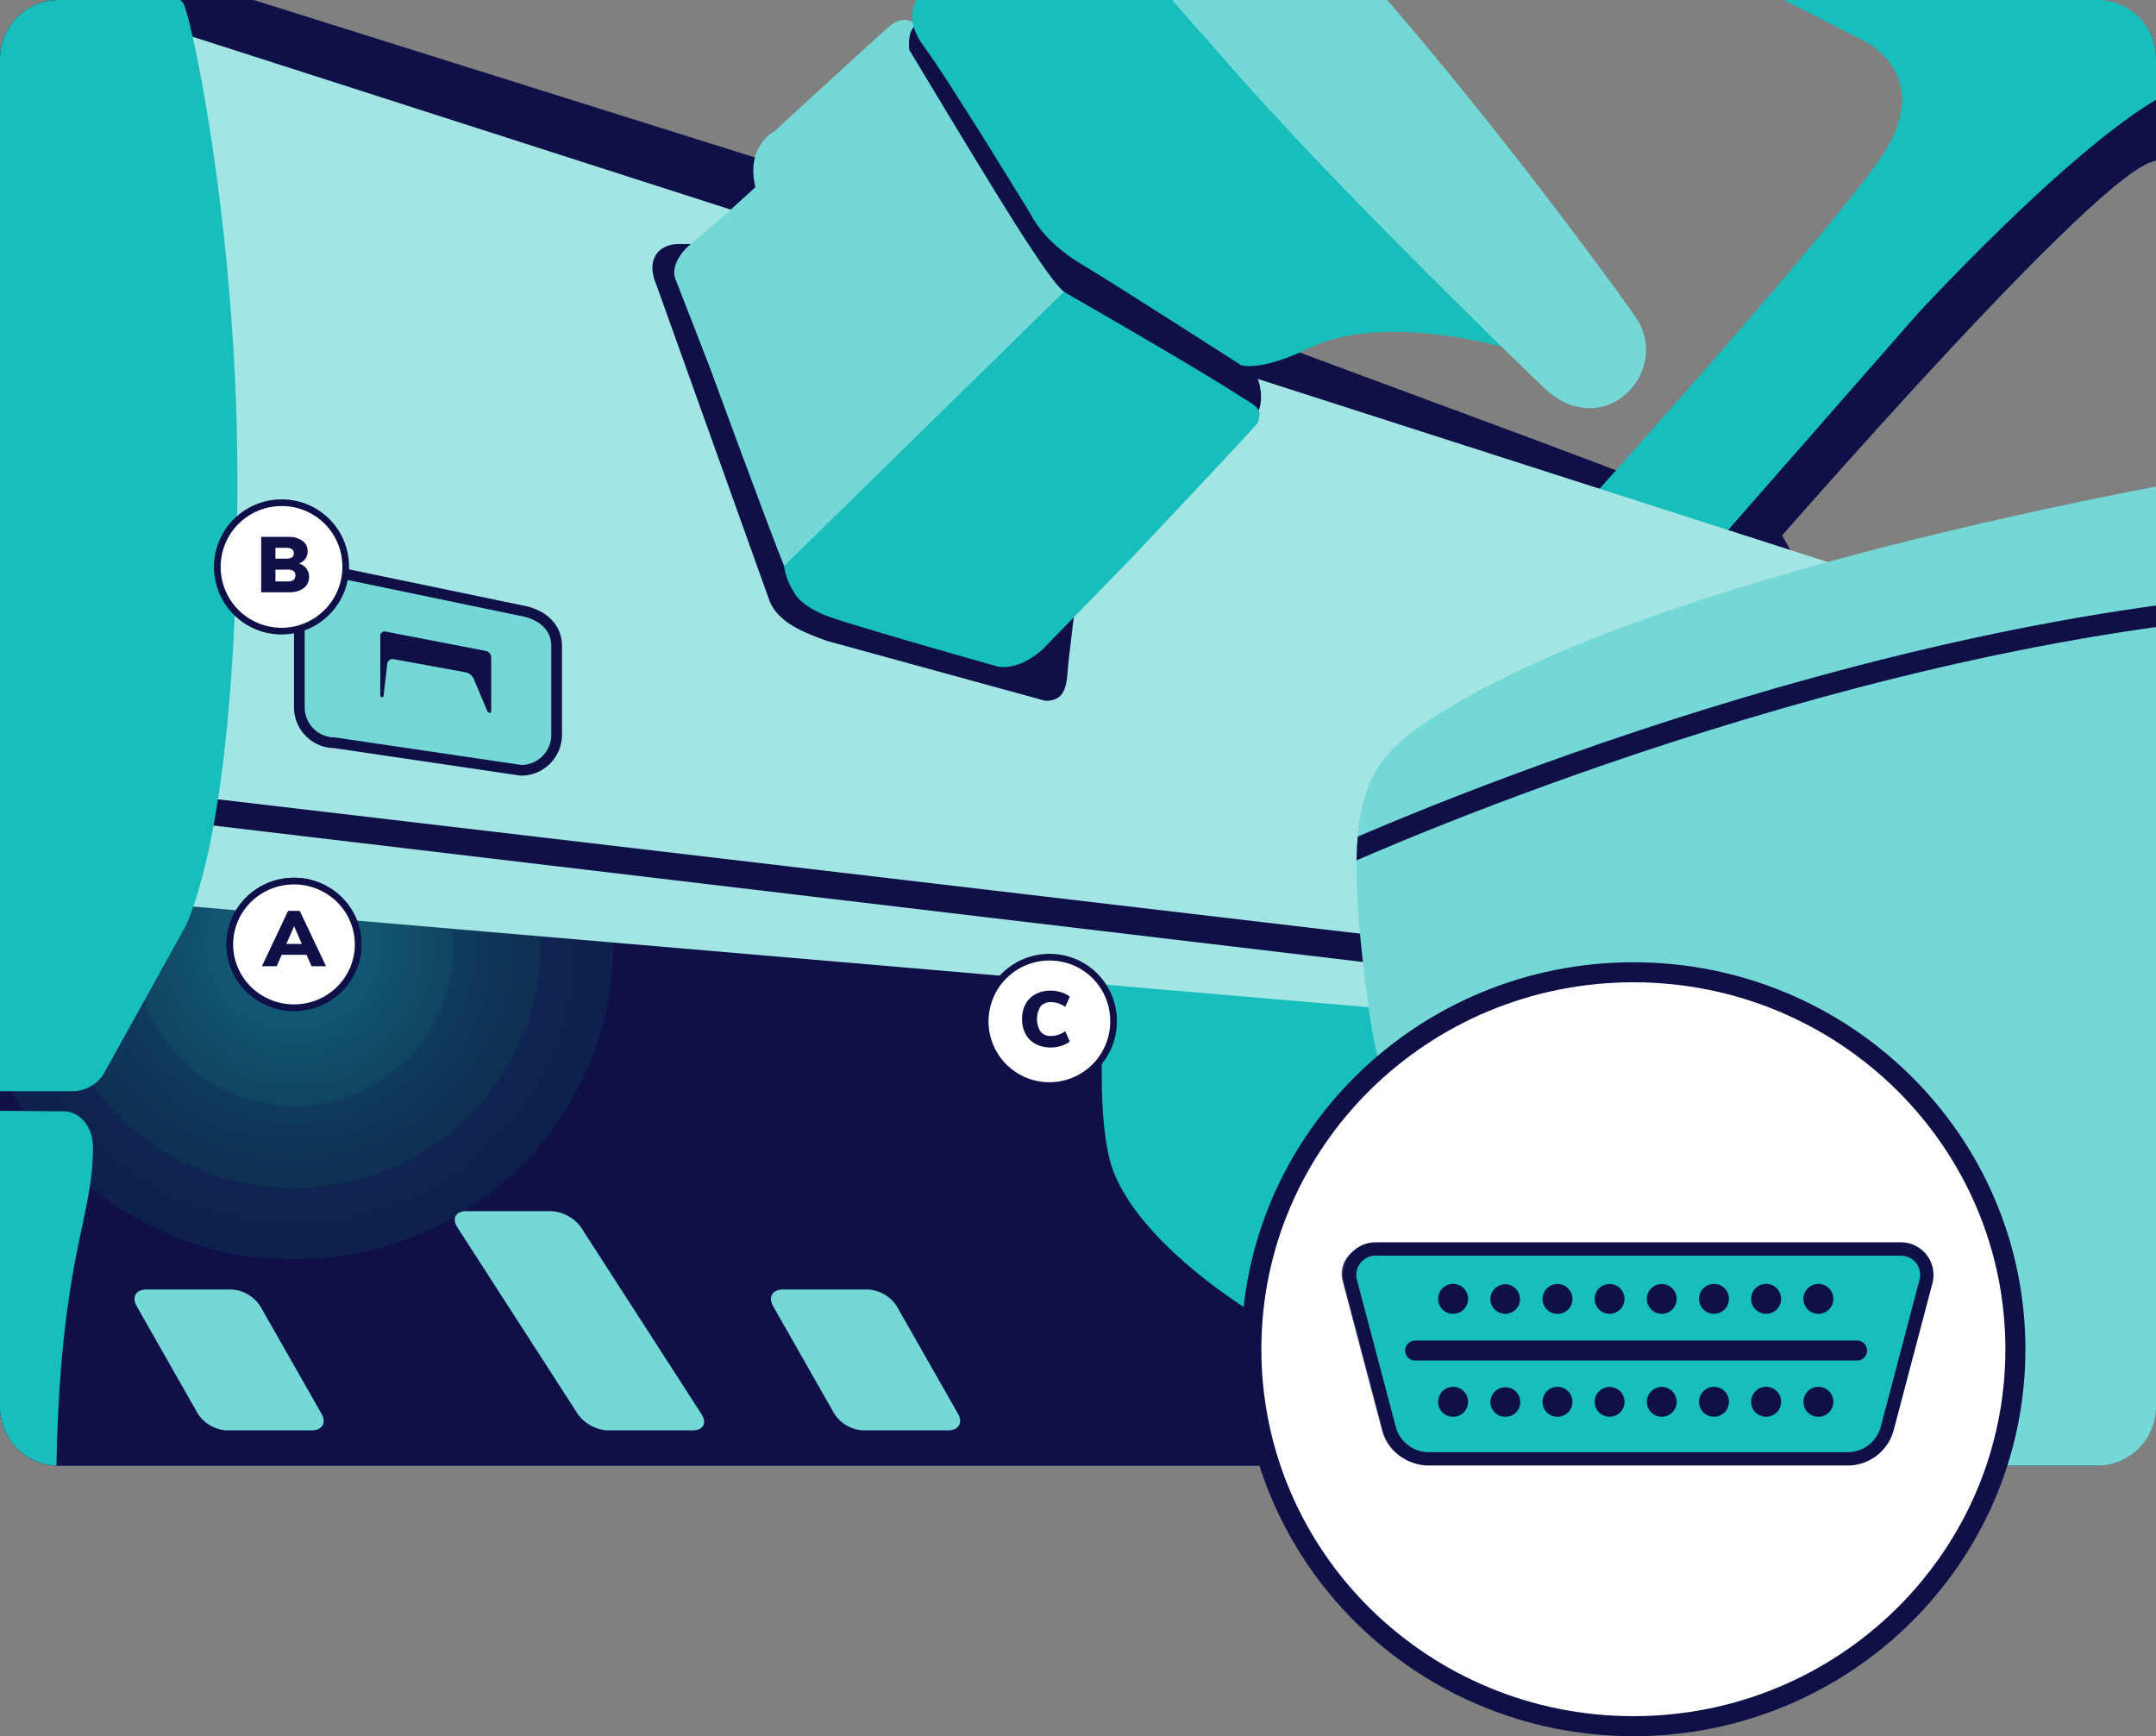
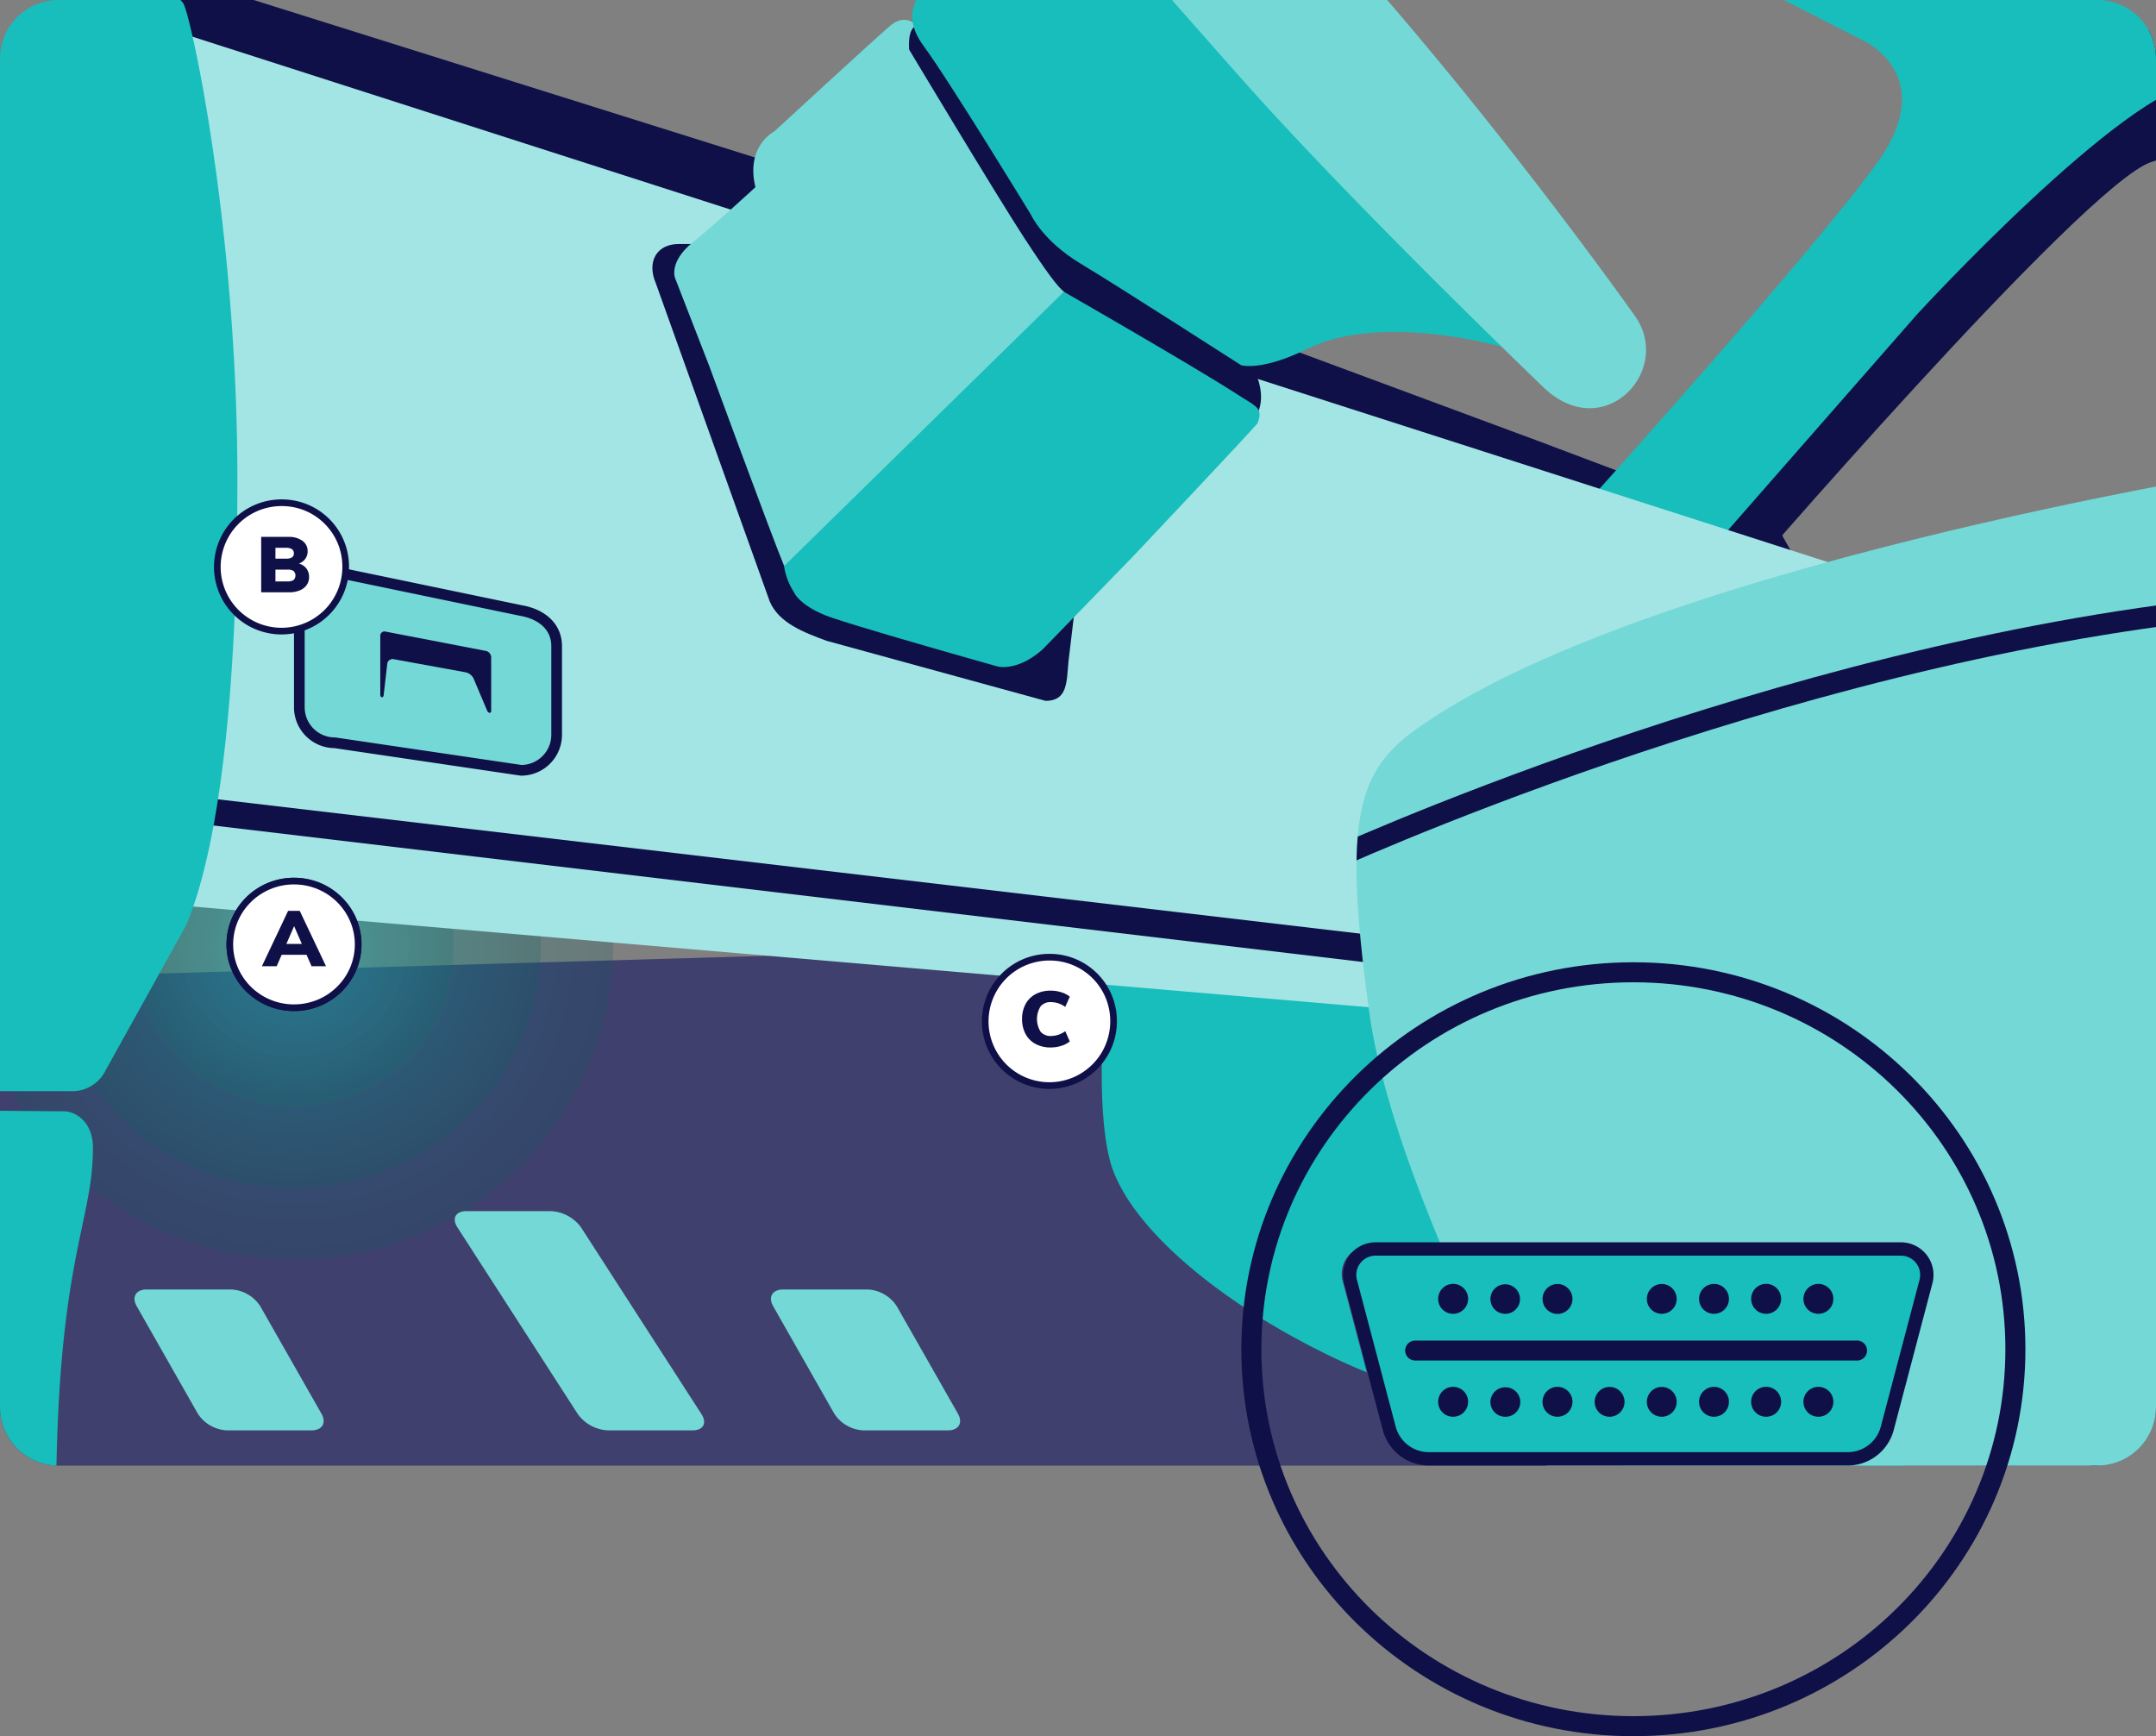
<svg xmlns="http://www.w3.org/2000/svg" width="323" height="260.108" viewBox="0 0 323 260.108">
  <rect x="0" y="0" width="323" height="260.108" fill="#808080" stroke="none" />
  <defs>
    <clipPath id="clip-path">
      <path id="Rectangle_18714" data-name="Rectangle 18714" d="M8.79,0H314.212A8.788,8.788,0,0,1,323,8.788v202a8.791,8.791,0,0,1-8.791,8.791H8.79A8.79,8.79,0,0,1,0,210.785V8.79A8.79,8.79,0,0,1,8.79,0Z" transform="translate(0 0)" fill="none" />
    </clipPath>
    <radialGradient id="radial-gradient" cx="0.5" cy="0.5" r="0.5" gradientUnits="objectBoundingBox">
      <stop offset="0" stop-color="#17bebb" />
      <stop offset="1" stop-color="#0c5f5e" />
    </radialGradient>
    <clipPath id="clip-path-2">
      <path id="Path_11219" data-name="Path 11219" d="M323.155,85.087s-89.138,13.851-125.989,37.569c-11.066,7.125-14.475,11.946-10,44.408s37.636,88.818,42.9,95.827l83.963-3.981Z" transform="translate(-185.256 -85.087)" fill="#74d8d6" />
    </clipPath>
    <clipPath id="clip-path-3">
      <rect id="Rectangle_18716" data-name="Rectangle 18716" width="40.15" height="31.397" transform="translate(0 0)" fill="none" />
    </clipPath>
    <clipPath id="clip-path-4">
      <rect id="Rectangle_18715" data-name="Rectangle 18715" width="88.807" height="33.764" fill="none" stroke="#0f1048" stroke-width="1" />
    </clipPath>
  </defs>
  <g id="Group_11760" data-name="Group 11760" transform="translate(-26 -272)">
    <g id="Mask_Group_85" data-name="Mask Group 85" transform="translate(26 272)" clip-path="url(#clip-path)">
      <g id="Group_11755" data-name="Group 11755" transform="translate(-27.352 -34.82)">
        <path id="Path_11148" data-name="Path 11148" d="M18.158,149.69l210.856-6.133,84.294-3.679,51.223-.247v86.849H13.683l-.5-75.563Z" transform="translate(3.226 31.841)" fill="#3f406d" />
-         <path id="Path_11149" data-name="Path 11149" d="M21.081,18.166,154.359,60.037l98.8,36.636,36.468,13.739,4.559,8.1,41.028,22.08,1.99,110.4H18.18Z" transform="translate(4.447 4.142)" fill="#0f1048" />
+         <path id="Path_11149" data-name="Path 11149" d="M21.081,18.166,154.359,60.037l98.8,36.636,36.468,13.739,4.559,8.1,41.028,22.08,1.99,110.4Z" transform="translate(4.447 4.142)" fill="#0f1048" />
        <path id="Path_11227" data-name="Path 11227" d="M97.427,159.345a23.9,23.9,0,1,1-23.895-23.576,23.734,23.734,0,0,1,23.895,23.576" transform="translate(-2.138 16.959)" opacity="0.202" fill="url(#radial-gradient)" />
        <path id="Path_11226" data-name="Path 11226" d="M145.295,182.96c0,26.066-21.41,47.191-47.828,47.191S49.638,209.026,49.638,182.96s21.416-47.191,47.828-47.191,47.828,21.13,47.828,47.191" transform="translate(-26.072 -6.656)" opacity="0.202" fill="url(#radial-gradient)" />
        <path id="Path_11225" data-name="Path 11225" d="M123.594,172.254c0,20.153-16.553,36.485-36.978,36.485s-36.978-16.332-36.978-36.485S66.2,135.769,86.616,135.769s36.978,16.337,36.978,36.485" transform="translate(-15.221 4.05)" opacity="0.202" fill="url(#radial-gradient)" />
        <path id="Path_11150" data-name="Path 11150" d="M230.913,116.609S283.55,55.439,293.746,52s11.188-.981,11.188-.981l-.248-19.872L279.572,33.6l-51.224,68.2Z" transform="translate(55.861 7.104)" fill="#0f1048" />
        <path id="Path_11151" data-name="Path 11151" d="M234.774,25.323l20.142,10.3s11.189,5.152,2.237,17.91-45.917,53.728-45.917,53.728l16.824,9.079L262.872,76.6s31.081-33.856,42.519-34.838l-1.491-18.4Z" transform="translate(51.675 5.327)" fill="#17bebb" />
        <path id="Path_11152" data-name="Path 11152" d="M259.548,113.281l-49.3,14.616a11.7,11.7,0,0,0-8.432,11.189v14.607c0,7.678-22.9,3.263-22.9,3.263L155.409,154.8s-2.056,18.123.351,27.831,16.247,21.578,34.088,30.006c18.218,8.6,87.071,30.361,87.071,30.361Z" transform="translate(37.817 25.832)" fill="#17bebb" />
        <path id="Path_11153" data-name="Path 11153" d="M330.849,187.816,41.727,163.064a5.5,5.5,0,0,1-4.955-5.343v-123c0-2.709,2.111-4.2,4.715-3.34l297.059,95.439a7.3,7.3,0,0,1,4.713,6.473L335.8,183.343c-.973,2.838-2.216,4.716-4.952,4.474" transform="translate(8.996 7.101)" fill="#a2e5e4" />
        <path id="Path_11154" data-name="Path 11154" d="M392.817,170.7,7,124.894,7.48,121l386.454,45.454Z" transform="translate(1.712 27.592)" fill="#0f1048" />
        <path id="Path_11155" data-name="Path 11155" d="M323.155,85.087s-89.138,13.851-125.989,37.569c-11.066,7.125-14.475,11.946-10,44.408s37.636,88.818,42.9,95.827l83.963-3.981Z" transform="translate(45.319 19.403)" fill="#74d8d6" />
        <path id="Path_11156" data-name="Path 11156" d="M112.335,208.953H99.641a5.927,5.927,0,0,1-4.486-2.428L77.108,178.537c-.864-1.337-.256-2.429,1.343-2.429h12.7a5.938,5.938,0,0,1,4.479,2.429l18.051,27.988c.86,1.341.268,2.428-1.348,2.428" transform="translate(18.767 40.159)" fill="#74d8d6" />
        <path id="Path_11157" data-name="Path 11157" d="M64.684,206.773H51.99a5.509,5.509,0,0,1-4.343-2.509L38.5,188.177c-.788-1.384-.126-2.51,1.487-2.51H52.671a5.488,5.488,0,0,1,4.341,2.51l9.158,16.087c.793,1.384.126,2.509-1.486,2.509" transform="translate(9.336 42.338)" fill="#74d8d6" />
        <path id="Path_11158" data-name="Path 11158" d="M141.294,206.773H128.6a5.511,5.511,0,0,1-4.343-2.509l-9.149-16.087c-.79-1.384-.124-2.51,1.486-2.51h12.689a5.5,5.5,0,0,1,4.343,2.51l9.158,16.087c.79,1.384.122,2.509-1.489,2.509" transform="translate(28.077 42.338)" fill="#74d8d6" />
        <path id="Path_11159" data-name="Path 11159" d="M45.855,22.9l6.767,7.926c1.06,1.245,8.144,33.431,8.144,71.34s-3.734,57.484-7.657,66.794L40.725,191.277a5.55,5.55,0,0,1-4.416,2.58H11.773a2.963,2.963,0,0,1-2.983-2.942V22.287a2.834,2.834,0,0,1,2.982-2.833L40.951,20.54a7.735,7.735,0,0,1,4.9,2.364" transform="translate(2.15 4.436)" fill="#17bebb" />
        <path id="Path_11160" data-name="Path 11160" d="M41.277,169.474c0,17.173-12.433,21.1,0,138.207,1.185,11.168,3.835,4.1,3.042,5.526L31.935,335.52a5.556,5.556,0,0,1-4.417,2.583H2.983A2.965,2.965,0,0,1,0,335.158V166.529A2.835,2.835,0,0,1,2.982,163.7l34.073.287c1.648.063,4.222,1.565,4.222,5.491" transform="translate(0 37.328)" fill="#17bebb" />
        <path id="Path_11162" data-name="Path 11162" d="M197.166,122.058c-11.066,7.125-14.475,11.946-10,44.408,2.664,19.326,15.494,47.118,26.553,67.927h43.212l48.1-108.885v-37.8C277,93.093,223.616,105.033,197.166,122.058" transform="translate(45.319 20.001)" fill="none" />
        <path id="Path_11163" data-name="Path 11163" d="M182.414,80.507s5.222,6.544,1.245,10.877l-7.46,6.543L127.212,66.768V37.573l7.709-7.687Z" transform="translate(31.12 6.815)" fill="#0f1048" />
        <path id="Path_11164" data-name="Path 11164" d="M162.839,120.683c-.283,3.1-.138,5.882-3.433,5.882l-32.82-9c-3.394-1.264-7.1-2.634-8.5-5.884L101.019,64.006c-1.4-3.251.138-5.884,3.431-5.884H161.1c3.295,0,7.1,2.633,8.495,5.884Z" transform="translate(24.586 13.254)" fill="#0f1048" />
        <path id="Path_11165" data-name="Path 11165" d="M155.732,63.7c-4.477-6.871-17.4-28.458-17.4-28.458s-.334-3.273,1.159-3.6c0,0-1.657-1.964-3.979,0s-17.4,15.864-17.4,15.864-4.311,2.127-2.819,8.342c0,0-6.3,5.806-9.281,8.177-3.8,3.018-2.736,5.479-2.736,5.479l5.056,13s9.367,25.515,11.271,30.1l30.383-9.207,11.55-31.9c-.889-.61-2.7-3.046-5.794-7.8" transform="translate(25.228 7.018)" fill="#74d8d6" />
        <path id="Path_11166" data-name="Path 11166" d="M184.322,79.366c-6.5-4.2-25.7-15.212-25.7-15.212s-.121-.065-.337-.214l-41.933,41.1a9.735,9.735,0,0,0,1.492,3.926s.665,1.8,4.644,3.434c3.186,1.312,25.857,7.688,25.857,7.688s2.986.818,6.8-2.616l13.426-13.81s18.62-19.732,18.733-20.046c.828-2.29-.177-2.439-2.985-4.253" transform="translate(28.464 14.581)" fill="#17bebb" />
        <path id="Path_11167" data-name="Path 11167" d="M133.472,27.419s-3.812,3.108,0,8.26S149.55,60.948,149.55,60.948s1.741,3.926,7.46,7.361,24.038,15.21,24.038,15.21,2.985.981,9.947-2.454c11.3-5.574,29.516-.19,29.516-.19L182.293,38.868,172.1,26.357Z" transform="translate(32.237 6.01)" fill="#17bebb" />
        <path id="Path_11168" data-name="Path 11168" d="M222.144,92.8c-3.128-3.019-29.452-28.352-45.933-47.013-9.727-11.012-26.343-29.858-26.343-29.858a5.608,5.608,0,0,1-.812-5.069c.812-2.127,3.092-4,6.448-7.034,5.968-5.4,8.9-3.5,8.9-3.5,29.341,23.226,67.4,76.041,71.5,81.847,5.769,8.169-4.716,19.36-13.759,10.631" transform="translate(36.395 0)" fill="#74d8d6" />
        <path id="Rectangle_18712" data-name="Rectangle 18712" d="M8.79,0H314.212A8.788,8.788,0,0,1,323,8.788v202a8.791,8.791,0,0,1-8.791,8.791H8.79A8.79,8.79,0,0,1,0,210.785V8.79A8.79,8.79,0,0,1,8.79,0Z" transform="translate(27.352 34.82)" fill="none" />
        <g id="Group_11764" data-name="Group 11764" transform="translate(4.129 2.265)">
          <path id="Path_11174" data-name="Path 11174" d="M160.141,153.7a9.616,9.616,0,1,1-9.614-9.487,9.554,9.554,0,0,1,9.614,9.487" transform="translate(29.911 31.745)" fill="#fff" />
          <path id="Path_11175" data-name="Path 11175" d="M160.141,153.7a9.616,9.616,0,1,1-9.614-9.487A9.554,9.554,0,0,1,160.141,153.7Z" transform="translate(29.911 31.745)" fill="none" stroke="#0f1048" stroke-width="1" />
          <path id="Path_11176" data-name="Path 11176" d="M147.358,156.277a3.619,3.619,0,0,1-1.491-1.494,4.648,4.648,0,0,1-.52-2.237,4.6,4.6,0,0,1,.52-2.231,3.646,3.646,0,0,1,1.491-1.491,4.719,4.719,0,0,1,2.286-.529,5.2,5.2,0,0,1,1.593.247,3.706,3.706,0,0,1,1.26.659l-.681,1.531a3.7,3.7,0,0,0-2.125-.72,1.951,1.951,0,0,0-1.569.636,3.6,3.6,0,0,0,0,3.8,1.945,1.945,0,0,0,1.569.64,3.7,3.7,0,0,0,2.125-.717l.681,1.53a3.662,3.662,0,0,1-1.26.659,5.158,5.158,0,0,1-1.593.248,4.706,4.706,0,0,1-2.286-.531" transform="translate(30.997 32.674)" fill="#0f1048" />
        </g>
        <rect id="Rectangle_18713" data-name="Rectangle 18713" width="395.647" height="375.431" fill="none" />
        <g id="Mask_Group_86" data-name="Mask Group 86" transform="translate(230.574 104.49)" clip-path="url(#clip-path-2)">
          <path id="Path_11161" data-name="Path 11161" d="M181.291,140.778s67.733-31.337,135.112-38.263" transform="translate(-186.225 -81.113)" fill="none" stroke="#0f1048" stroke-linejoin="round" stroke-width="3.196" />
        </g>
        <g id="Group_11762" data-name="Group 11762" transform="translate(71.396 119.625)">
          <g id="Group_11761" data-name="Group 11761" clip-path="url(#clip-path-3)">
            <path id="Path_11221" data-name="Path 11221" d="M39.349,25.275A5.321,5.321,0,0,1,34.027,30.6L6.122,26.475A5.322,5.322,0,0,1,.8,21.154V6.189C.8,3.25,2.579.317,6.122.867l27.905,5.8c3.052.527,5.322,2.382,5.322,5.322Z" fill="#74d8d6" />
            <path id="Path_11222" data-name="Path 11222" d="M39.349,25.275A5.321,5.321,0,0,1,34.027,30.6L6.122,26.475A5.322,5.322,0,0,1,.8,21.154V6.189C.8,3.25,2.579.317,6.122.867l27.905,5.8c3.052.527,5.322,2.382,5.322,5.322Z" fill="none" stroke="#0f1048" stroke-width="1.601" />
            <path id="Path_11223" data-name="Path 11223" d="M12.928,19.271V10.463a.634.634,0,0,1,.786-.648l15.041,2.9a1.007,1.007,0,0,1,.787.952v8.006c0,.443-.413.4-.6,0l-2.062-4.88a1.749,1.749,0,0,0-1.128-.868l-10.834-1.98a.809.809,0,0,0-.938.643l-.551,4.784c-.082.434-.5.342-.5-.1" fill="#0f1048" />
          </g>
        </g>
        <g id="Group_11765" data-name="Group 11765" transform="translate(-24.085 -2)">
          <path id="Path_11169" data-name="Path 11169" d="M68.868,145.256a9.616,9.616,0,1,1-9.615-9.487,9.55,9.55,0,0,1,9.615,9.487" transform="translate(36.229 33.051)" fill="#fff" />
          <ellipse id="Ellipse_1493" data-name="Ellipse 1493" cx="9.615" cy="9.487" rx="9.615" ry="9.487" transform="translate(85.867 168.82)" fill="none" stroke="#0f1048" stroke-width="1" />
          <path id="Path_11170" data-name="Path 11170" d="M60.939,147.7l-.752-1.72H56.464l-.752,1.72H53.5l3.927-8.3h1.742l3.938,8.3Zm-3.771-3.345h2.315l-1.158-2.661Z" transform="translate(37.174 33.878)" fill="#0f1048" />
        </g>
        <g id="Group_11763" data-name="Group 11763" transform="translate(-3 -56.112)">
          <path id="Path_11171" data-name="Path 11171" d="M114.5,149.284a9.616,9.616,0,1,1-9.615-9.487,9.552,9.552,0,0,1,9.615,9.487" transform="translate(-32.359 26.453)" fill="#fff" />
          <path id="Path_11172" data-name="Path 11172" d="M114.5,149.284a9.616,9.616,0,1,1-9.615-9.487A9.552,9.552,0,0,1,114.5,149.284Z" transform="translate(-32.359 26.453)" fill="none" stroke="#0f1048" stroke-width="1" />
          <path id="Path_11173" data-name="Path 11173" d="M107.329,148.7a2.084,2.084,0,0,1,.393,1.289,2,2,0,0,1-.363,1.195,2.343,2.343,0,0,1-1.039.8,4.075,4.075,0,0,1-1.581.282h-4.189v-8.3h4.07a3.439,3.439,0,0,1,2.106.583,1.86,1.86,0,0,1,.783,1.572,1.893,1.893,0,0,1-.347,1.125,1.959,1.959,0,0,1-.966.712,2.151,2.151,0,0,1,1.134.748m-4.644-1.479h1.565a1.688,1.688,0,0,0,.907-.188.665.665,0,0,0,.286-.6.726.726,0,0,0-.286-.636,1.621,1.621,0,0,0-.907-.2h-1.565Zm2.716,3.2a.954.954,0,0,0,0-1.353,1.611,1.611,0,0,0-.937-.206h-1.779v1.766h1.779a1.621,1.621,0,0,0,.937-.206" transform="translate(-31.069 27.401)" fill="#0f1048" />
        </g>
        <g id="Group_11815" data-name="Group 11815" transform="translate(-24.086 -2)">
          <path id="Path_11169-2" data-name="Path 11169" d="M68.868,145.256a9.616,9.616,0,1,1-9.615-9.487,9.55,9.55,0,0,1,9.615,9.487" transform="translate(36.229 33.051)" fill="#fff" />
          <ellipse id="Ellipse_1493-2" data-name="Ellipse 1493" cx="9.615" cy="9.487" rx="9.615" ry="9.487" transform="translate(85.867 168.82)" fill="none" stroke="#0f1048" stroke-width="1" />
          <path id="Path_11170-2" data-name="Path 11170" d="M60.939,147.7l-.752-1.72H56.464l-.752,1.72H53.5l3.927-8.3h1.742l3.938,8.3Zm-3.771-3.345h2.315l-1.158-2.661Z" transform="translate(37.174 33.878)" fill="#0f1048" />
        </g>
      </g>
    </g>
    <g id="Group_11756" data-name="Group 11756" transform="translate(213.467 417.662)">
-       <path id="Path_11198" data-name="Path 11198" d="M287.066,207.368c0,31.193-25.621,56.476-57.234,56.476S172.6,238.561,172.6,207.368s25.628-56.47,57.234-56.47,57.234,25.284,57.234,56.47" transform="translate(-172.597 -150.898)" fill="#fff" />
      <path id="Path_11199" data-name="Path 11199" d="M287.066,207.368c0,31.193-25.621,56.476-57.234,56.476S172.6,238.561,172.6,207.368s25.628-56.47,57.234-56.47S287.066,176.182,287.066,207.368Z" transform="translate(-172.597 -150.898)" fill="none" stroke="#0f1048" stroke-width="3" />
      <g id="Group_11757" data-name="Group 11757" transform="translate(13.562 41.035)">
        <path id="Path_11200" data-name="Path 11200" d="M193.053,215.22a6.057,6.057,0,0,1-5.626-4.257l-5.943-22.51a3.661,3.661,0,0,1,.579-3.257,3.714,3.714,0,0,1,3.008-1.345h79.312A3.721,3.721,0,0,1,267.4,185.2a3.653,3.653,0,0,1,.571,3.252l-5.95,22.507a6.128,6.128,0,0,1-5.612,4.262Z" transform="translate(-180.702 -183.219)" fill="#17bebb" />
        <path id="Path_11201" data-name="Path 11201" d="M264.47,184.559a2.892,2.892,0,0,1,2.968,3.813l-5.949,22.506a5.461,5.461,0,0,1-4.995,3.791H193.137a5.462,5.462,0,0,1-5.009-3.791l-5.941-22.506a2.9,2.9,0,0,1,2.968-3.813Zm0-1.262H185.156a4.156,4.156,0,0,0-4.206,5.386l5.942,22.511a6.724,6.724,0,0,0,6.246,4.734h63.357a6.709,6.709,0,0,0,6.23-4.725l5.951-22.514a4.151,4.151,0,0,0-4.205-5.393" transform="translate(-180.788 -183.297)" fill="#3f406d" />
        <path id="Path_11202" data-name="Path 11202" d="M240.6,204.037a2.242,2.242,0,1,1,2.238,2.206,2.226,2.226,0,0,1-2.238-2.206" transform="translate(-171.446 -180.688)" fill="#0f1048" />
        <path id="Path_11203" data-name="Path 11203" d="M233.824,204.037a2.245,2.245,0,1,1,2.248,2.206,2.237,2.237,0,0,1-2.248-2.206" transform="translate(-172.504 -180.688)" fill="#0f1048" />
        <path id="Path_11204" data-name="Path 11204" d="M227.072,204.037a2.24,2.24,0,1,1,2.244,2.206,2.232,2.232,0,0,1-2.244-2.206" transform="translate(-173.558 -180.688)" fill="#0f1048" />
        <path id="Path_11205" data-name="Path 11205" d="M220.308,204.037a2.234,2.234,0,1,1,2.238,2.206,2.229,2.229,0,0,1-2.238-2.206" transform="translate(-174.615 -180.688)" fill="#0f1048" />
        <path id="Path_11206" data-name="Path 11206" d="M213.548,204.037a2.235,2.235,0,1,1,2.226,2.206,2.228,2.228,0,0,1-2.226-2.206" transform="translate(-175.671 -180.688)" fill="#0f1048" />
        <path id="Path_11207" data-name="Path 11207" d="M206.792,204.037a2.242,2.242,0,1,1,2.233,2.206,2.22,2.22,0,0,1-2.233-2.206" transform="translate(-176.726 -180.688)" fill="#0f1048" />
        <path id="Path_11208" data-name="Path 11208" d="M200.04,204.037a2.212,2.212,0,0,1,2.221-2.206,2.207,2.207,0,1,1,0,4.413,2.206,2.206,0,0,1-2.221-2.206" transform="translate(-177.781 -180.688)" fill="#0f1048" />
        <path id="Path_11209" data-name="Path 11209" d="M193.268,204.037a2.243,2.243,0,1,1,2.238,2.206,2.223,2.223,0,0,1-2.238-2.206" transform="translate(-178.839 -180.688)" fill="#0f1048" />
        <path id="Path_11210" data-name="Path 11210" d="M240.6,190.5a2.241,2.241,0,1,1,2.238,2.226A2.227,2.227,0,0,1,240.6,190.5" transform="translate(-171.446 -182.593)" fill="#0f1048" />
        <path id="Path_11211" data-name="Path 11211" d="M233.824,190.5a2.245,2.245,0,1,1,2.248,2.226,2.239,2.239,0,0,1-2.248-2.226" transform="translate(-172.504 -182.593)" fill="#0f1048" />
        <path id="Path_11212" data-name="Path 11212" d="M227.072,190.5a2.24,2.24,0,1,1,2.244,2.226,2.234,2.234,0,0,1-2.244-2.226" transform="translate(-173.558 -182.593)" fill="#0f1048" />
        <path id="Path_11213" data-name="Path 11213" d="M220.308,190.5a2.234,2.234,0,1,1,2.238,2.226,2.231,2.231,0,0,1-2.238-2.226" transform="translate(-174.615 -182.593)" fill="#0f1048" />
-         <path id="Path_11214" data-name="Path 11214" d="M213.548,190.5a2.234,2.234,0,1,1,2.226,2.226,2.23,2.23,0,0,1-2.226-2.226" transform="translate(-175.671 -182.593)" fill="#0f1048" />
        <path id="Path_11215" data-name="Path 11215" d="M206.792,190.5a2.242,2.242,0,0,1,4.484,0,2.242,2.242,0,0,1-4.484,0" transform="translate(-176.726 -182.593)" fill="#0f1048" />
        <path id="Path_11216" data-name="Path 11216" d="M200.04,190.5a2.213,2.213,0,0,1,2.221-2.2,2.214,2.214,0,1,1-2.221,2.2" transform="translate(-177.781 -182.593)" fill="#0f1048" />
        <path id="Path_11217" data-name="Path 11217" d="M193.268,190.5a2.243,2.243,0,1,1,2.238,2.226,2.224,2.224,0,0,1-2.238-2.226" transform="translate(-178.839 -182.593)" fill="#0f1048" />
        <path id="Path_11218" data-name="Path 11218" d="M188.994,197.184a1.5,1.5,0,0,1,1.512-1.492h66.065a1.5,1.5,0,1,1,0,2.991H190.506a1.5,1.5,0,0,1-1.512-1.5" transform="translate(-179.507 -181.552)" fill="#0f1048" />
        <g id="Group_11759" data-name="Group 11759" transform="translate(0 -0.743)">
          <g id="Group_11758" data-name="Group 11758" transform="translate(0 0)" clip-path="url(#clip-path-4)">
            <path id="Path_11220" data-name="Path 11220" d="M4.889,1h78.7a3.887,3.887,0,0,1,3.758,4.878l-5.8,21.991a6.134,6.134,0,0,1-5.93,4.57H12.868a6.132,6.132,0,0,1-5.93-4.567L1.131,5.879A3.886,3.886,0,0,1,4.889,1Z" transform="translate(0.163 0.163)" fill="none" stroke="#0f1048" stroke-width="2" />
          </g>
        </g>
      </g>
    </g>
  </g>
</svg>